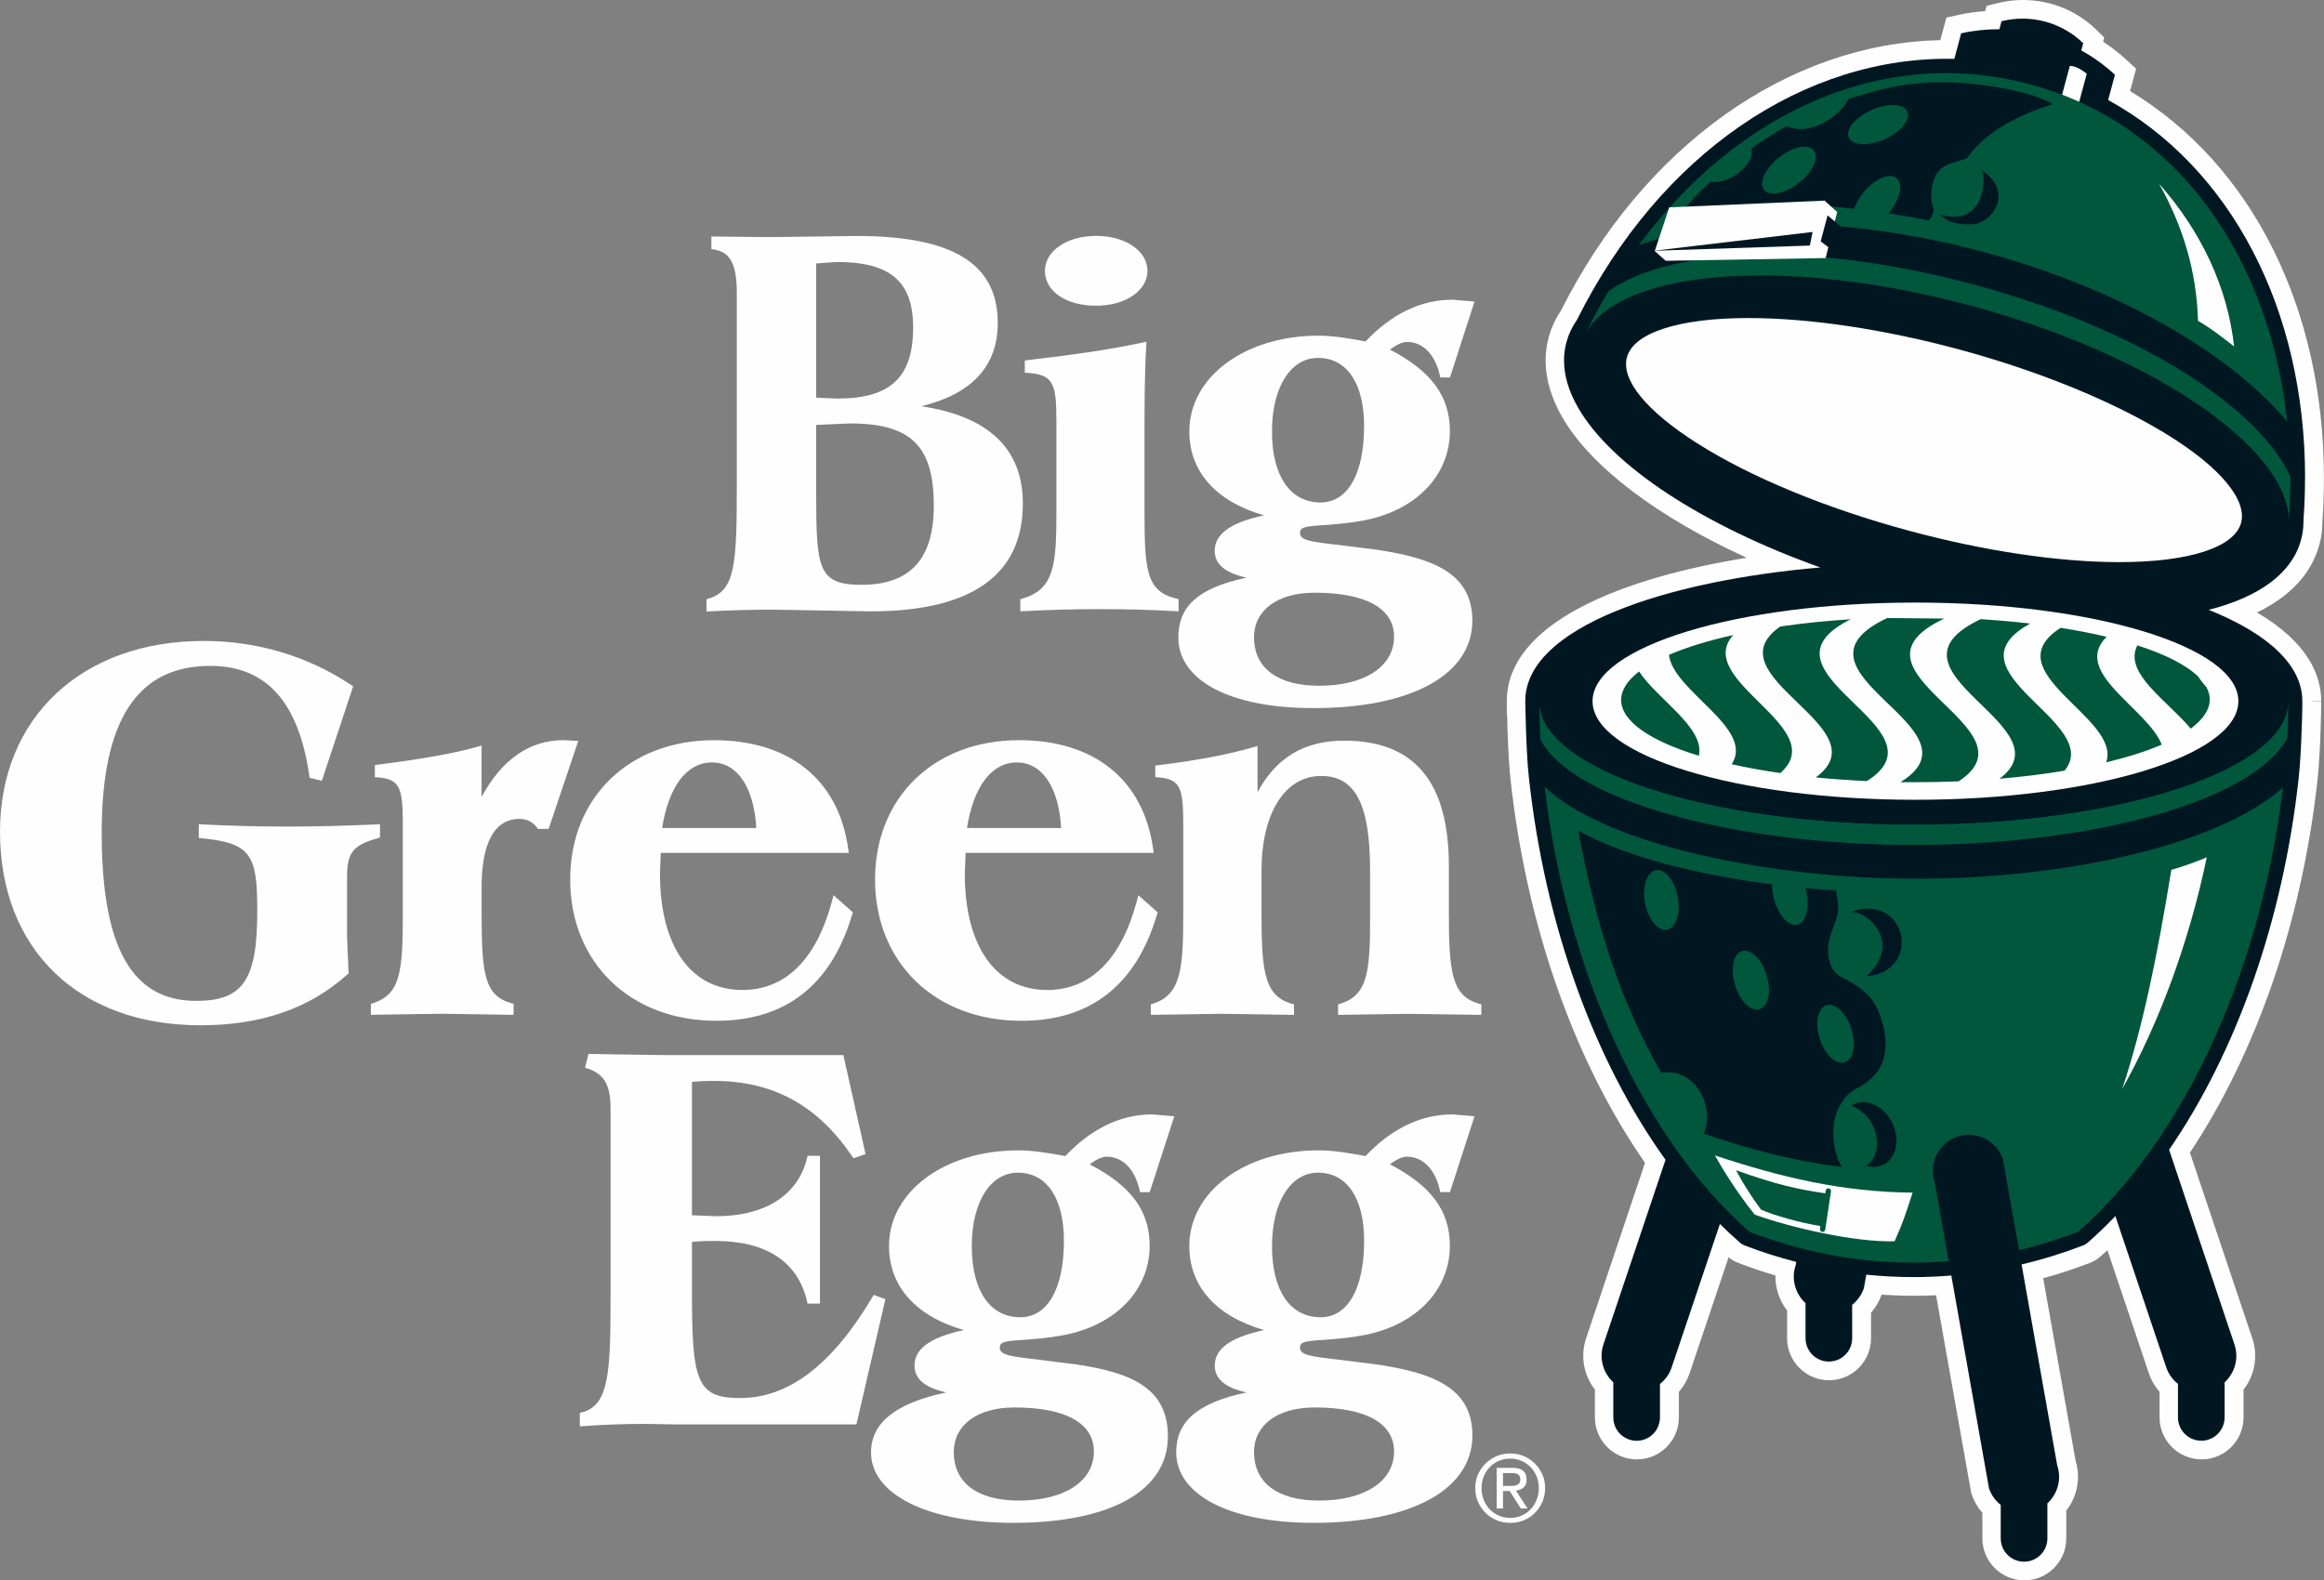
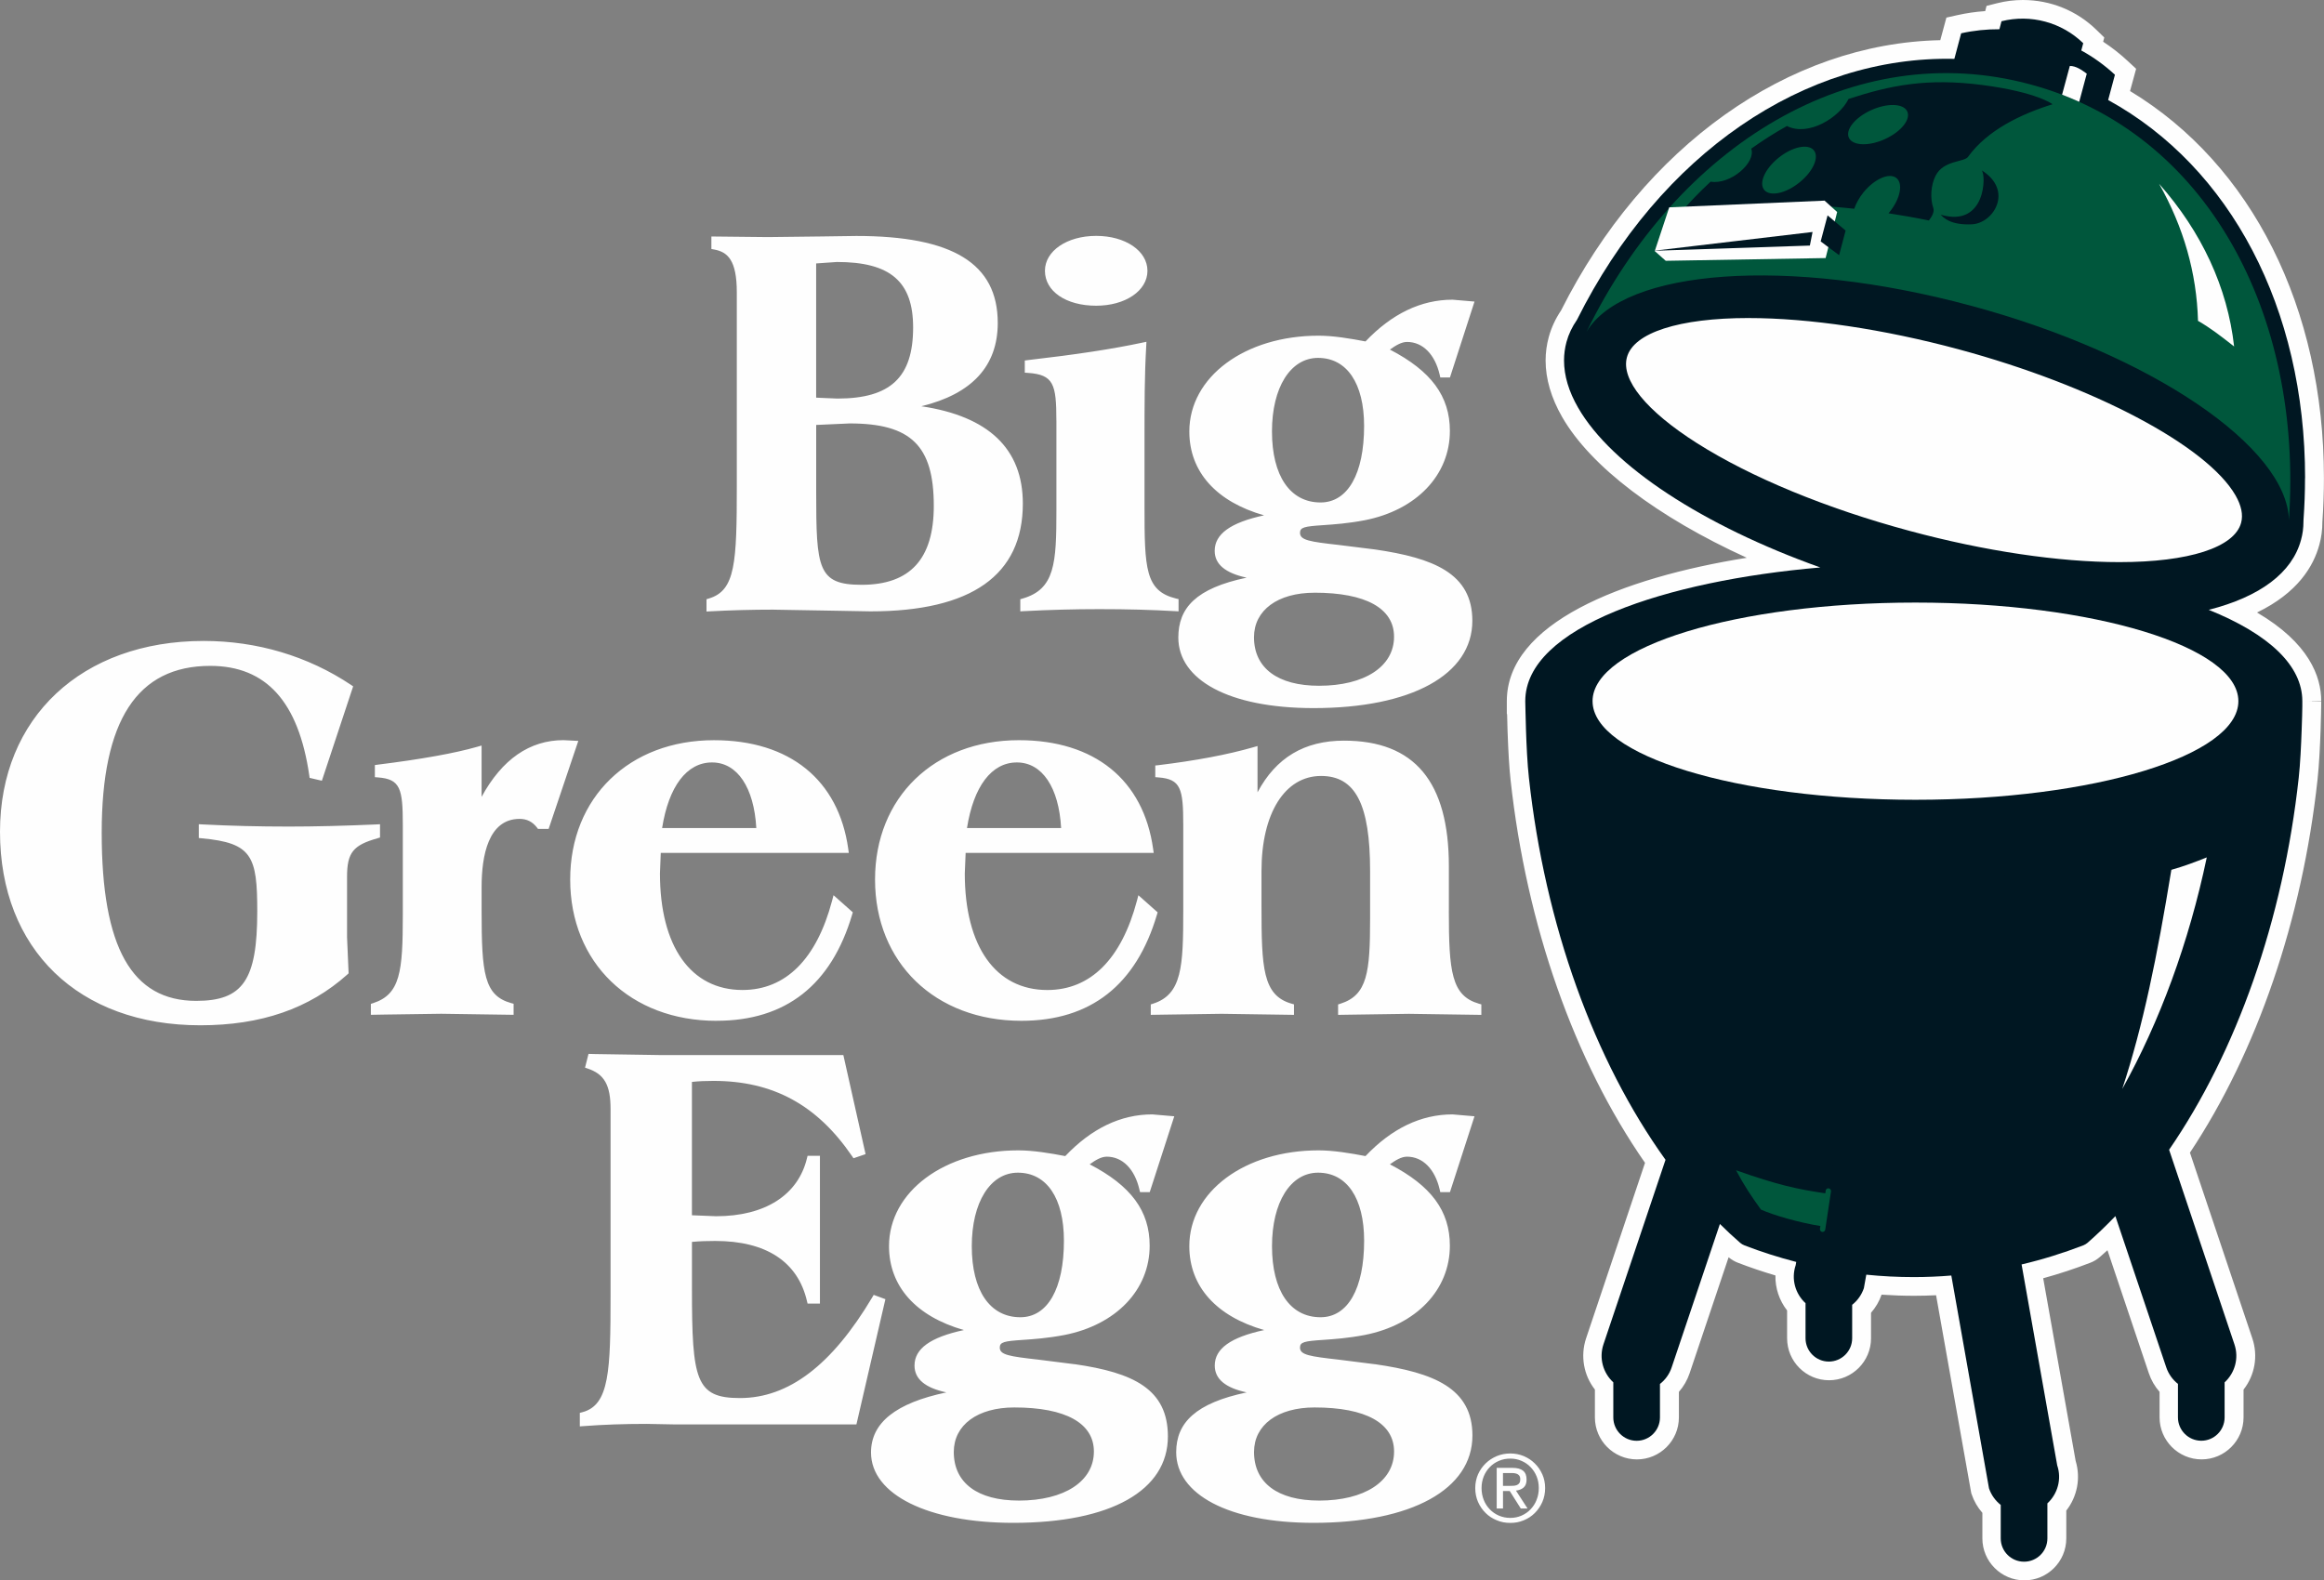
<svg xmlns="http://www.w3.org/2000/svg" width="115.464" height="78.533" viewBox="0 0 115.464 78.533">
  <rect x="0" y="0" width="115.464" height="78.533" fill="#808080" stroke="none" />
  <title>gfx/logo_big-green-egg</title>
  <g fill="none" fill-rule="evenodd">
-     <path d="M100.58 78.07c-.895 0-1.623-.727-1.623-1.62v-1.457c-.256-.25-.447-.552-.56-.89l-.01-.03-1.81-10.193c-.507.033-1 .05-1.475.05-.655 0-1.307-.028-1.986-.086l-.05.284-.01.033c-.114.34-.304.644-.56.892v1.453c0 .893-.728 1.62-1.623 1.62-.89 0-1.62-.727-1.62-1.62v-1.553c-.47-.52-.67-1.227-.546-1.91-.753-.207-1.487-.45-2.19-.72-.123-.048-.245-.12-.348-.21-.168-.143-.334-.292-.5-.447l-2.164 6.43c-.112.34-.304.64-.557.888v1.455c0 .894-.73 1.622-1.623 1.622-.895 0-1.623-.728-1.623-1.622v-1.554c-.54-.6-.723-1.45-.464-2.223l3.008-8.948c-3.555-5.033-5.944-11.772-6.734-19.008-.076-.688-.122-1.693-.146-2.414-.012-.288-.02-.682-.027-.986h-.008v-.462c0-3.9 6.478-6.07 13.15-6.9-5.09-2.076-8.935-4.794-10.462-7.446-.507-.878-.764-1.747-.764-2.582 0-.35.047-.7.14-1.04.115-.42.304-.83.568-1.217 4.08-8.143 11.276-13.2 18.788-13.2h.006l.32-1.192.274-.062c.53-.118 1.08-.188 1.642-.208l.083-.322.267-.066c.38-.096.77-.145 1.162-.145 1.252 0 2.438.48 3.333 1.354l.193.19-.074.277c.514.31 1 .678 1.448 1.093l.203.19-.318 1.177c6.087 3.51 9.71 10.587 9.71 19.015 0 .686-.024 1.39-.074 2.093l-.005.08c0 .356-.045.7-.134 1.023-.407 1.512-1.684 2.686-3.718 3.434 3.103 1.53 3.797 3.236 3.797 4.454l-.4.002.398.01v.245c0 .207-.01.48-.022.847l-.012.345c-.024.714-.07 1.71-.15 2.413-.76 6.972-3.027 13.534-6.388 18.507l3.172 9.45c.263.773.08 1.625-.462 2.226v1.552c0 .894-.728 1.622-1.62 1.622-.896 0-1.625-.728-1.625-1.622v-1.455c-.254-.248-.444-.552-.557-.887l-2.287-6.802c-.29.283-.586.557-.88.816-.114.097-.233.168-.358.213-.88.34-1.784.63-2.692.86l1.693 9.524c.24.764.054 1.598-.48 2.192v1.55c0 .893-.727 1.62-1.62 1.62" fill="#fefefe" />
+     <path d="M100.58 78.07c-.895 0-1.623-.727-1.623-1.62v-1.457c-.256-.25-.447-.552-.56-.89l-.01-.03-1.81-10.193c-.507.033-1 .05-1.475.05-.655 0-1.307-.028-1.986-.086l-.05.284-.01.033c-.114.34-.304.644-.56.892v1.453c0 .893-.728 1.62-1.623 1.62-.89 0-1.62-.727-1.62-1.62v-1.553c-.47-.52-.67-1.227-.546-1.91-.753-.207-1.487-.45-2.19-.72-.123-.048-.245-.12-.348-.21-.168-.143-.334-.292-.5-.447l-2.164 6.43c-.112.34-.304.64-.557.888v1.455c0 .894-.73 1.622-1.623 1.622-.895 0-1.623-.728-1.623-1.622v-1.554c-.54-.6-.723-1.45-.464-2.223l3.008-8.948c-3.555-5.033-5.944-11.772-6.734-19.008-.076-.688-.122-1.693-.146-2.414-.012-.288-.02-.682-.027-.986h-.008v-.462c0-3.9 6.478-6.07 13.15-6.9-5.09-2.076-8.935-4.794-10.462-7.446-.507-.878-.764-1.747-.764-2.582 0-.35.047-.7.14-1.04.115-.42.304-.83.568-1.217 4.08-8.143 11.276-13.2 18.788-13.2h.006l.32-1.192.274-.062c.53-.118 1.08-.188 1.642-.208l.083-.322.267-.066c.38-.096.77-.145 1.162-.145 1.252 0 2.438.48 3.333 1.354l.193.19-.074.277c.514.31 1 .678 1.448 1.093l.203.19-.318 1.177c6.087 3.51 9.71 10.587 9.71 19.015 0 .686-.024 1.39-.074 2.093l-.005.08c0 .356-.045.7-.134 1.023-.407 1.512-1.684 2.686-3.718 3.434 3.103 1.53 3.797 3.236 3.797 4.454l-.4.002.398.01v.245c0 .207-.01.48-.022.847c-.024.714-.07 1.71-.15 2.413-.76 6.972-3.027 13.534-6.388 18.507l3.172 9.45c.263.773.08 1.625-.462 2.226v1.552c0 .894-.728 1.622-1.62 1.622-.896 0-1.625-.728-1.625-1.622v-1.455c-.254-.248-.444-.552-.557-.887l-2.287-6.802c-.29.283-.586.557-.88.816-.114.097-.233.168-.358.213-.88.34-1.784.63-2.692.86l1.693 9.524c.24.764.054 1.598-.48 2.192v1.55c0 .893-.727 1.62-1.62 1.62" fill="#fefefe" />
    <path d="M100.504 0c-.43 0-.858.053-1.272.158l-.534.134-.066.26c-.47.032-.934.1-1.383.2l-.545.122-.146.54-.158.583c-7.55.153-14.74 5.267-18.838 13.426-.283.42-.49.87-.615 1.33-.104.38-.156.77-.156 1.16 0 .92.28 1.866.825 2.815 1.417 2.462 4.74 4.97 9.17 6.99-6.258 1.004-11.922 3.263-11.922 7.124v.642l.014.005c.007.27.013.58.022.818.037 1.06.087 1.884.15 2.448.79 7.22 3.155 13.956 6.68 19.03L78.8 66.512c-.29.874-.117 1.83.44 2.54v1.385c0 1.15.937 2.086 2.087 2.086 1.148 0 2.086-.936 2.086-2.086v-1.27c.236-.27.418-.582.533-.926l1.937-5.764c.144.12.304.213.47.276.598.23 1.22.44 1.856.628-.014.624.19 1.242.58 1.74v1.383c0 1.15.935 2.085 2.084 2.085 1.15 0 2.086-.936 2.086-2.085v-1.268c.23-.263.41-.568.524-.9.548.037 1.083.056 1.618.056.354 0 .718-.01 1.09-.027l1.733 9.754.012.067.02.064c.116.344.298.658.535.928v1.27c0 1.15.938 2.085 2.087 2.085 1.148 0 2.082-.934 2.082-2.084v-1.383c.545-.693.724-1.617.465-2.47l-1.612-9.075c.786-.216 1.568-.473 2.333-.768.167-.062.332-.16.48-.287.13-.11.255-.224.38-.338l2.056 6.114c.114.342.296.654.533.923v1.27c0 1.15.937 2.087 2.088 2.087 1.148 0 2.084-.936 2.084-2.086v-1.382c.56-.714.733-1.67.437-2.545l-3.1-9.23c3.332-5.012 5.578-11.57 6.338-18.527.08-.714.127-1.726.152-2.446l.01-.35c.01-.37.02-.65.02-.86 0-.102.003-.21.003-.233l-.925-.02v-.002h.925c0-1.225-.606-2.886-3.19-4.404 2.03-.982 2.812-2.31 3.097-3.37.1-.354.15-.74.15-1.14l.003-.047c.05-.71.074-1.425.074-2.12 0-8.455-3.585-15.583-9.633-19.236l.155-.565.147-.54-.41-.382c-.384-.357-.795-.68-1.228-.964l.056-.21-.39-.38C103.18.528 101.88 0 100.505 0m13.9 34.84v.002M100.505.924c1.112 0 2.2.432 3.012 1.223-.032.12-.063.24-.097.36.6.327 1.163.733 1.673 1.207-.116.418-.228.837-.34 1.255 6.072 3.333 9.786 10.346 9.786 18.79 0 .677-.026 1.364-.074 2.06 0 .015-.007.085-.007.107 0 .31-.037.612-.118.902-.44 1.637-2.04 2.83-4.587 3.477 3.01 1.214 4.65 2.78 4.65 4.534-.002 0-.003.133-.003.258 0 .262-.015.637-.03 1.177-.025.71-.07 1.695-.148 2.377-.773 7.082-3.09 13.612-6.44 18.487l3.246 9.668c.236.693.017 1.425-.488 1.89v1.74c0 .64-.52 1.16-1.158 1.16-.642 0-1.16-.52-1.16-1.16v-1.663c-.26-.207-.47-.488-.583-.826l-2.526-7.516c-.447.47-.912.914-1.385 1.327-.064.056-.135.1-.215.13-1.006.388-2.03.704-3.062.948l1.774 9.982c.233.69.015 1.424-.49 1.89v1.74c0 .64-.52 1.157-1.16 1.157-.64 0-1.157-.517-1.157-1.158v-1.664c-.262-.208-.47-.486-.583-.828l-1.877-10.57c-.618.05-1.24.08-1.858.08-.795 0-1.58-.045-2.367-.125l-.12.67c-.113.34-.32.624-.58.83v1.662c0 .638-.52 1.16-1.16 1.16-.64 0-1.158-.522-1.158-1.16v-1.743c-.505-.464-.724-1.195-.49-1.886l.028-.165c-.867-.222-1.723-.494-2.57-.82-.078-.03-.152-.074-.217-.13-.342-.295-.676-.608-1.006-.935l-2.396 7.124c-.113.34-.32.618-.58.825v1.663c0 .64-.518 1.16-1.16 1.16-.64 0-1.16-.52-1.16-1.16v-1.742c-.505-.465-.72-1.196-.488-1.888l3.084-9.173c-3.54-4.925-5.987-11.657-6.787-18.982-.077-.68-.122-1.67-.146-2.378-.02-.535-.034-1.434-.034-1.434s-.002 0-.002.002c0-3.68 6.98-5.978 14.66-6.64-5.81-2.078-10.36-5.032-12.03-7.936-.47-.81-.705-1.598-.705-2.352 0-.312.042-.62.122-.918.104-.385.282-.758.52-1.104C82.44 7.737 89.473 2.92 96.753 2.92c.12 0 .24 0 .36.003l.342-1.267c.614-.14 1.24-.204 1.86-.204h.036c.037-.133.074-.265.108-.397.345-.086.698-.13 1.046-.13M75.003 73.84h-.33v-.64h.417c.052 0 .106 0 .16.01.053.007.1.023.142.043.042.023.076.053.103.093.025.04.037.095.037.16 0 .08-.013.143-.042.187-.028.046-.07.08-.118.1-.05.022-.105.035-.17.04-.06.003-.13.006-.2.006zm.692.082c.102-.086.15-.218.15-.4 0-.195-.055-.338-.17-.434-.117-.097-.293-.145-.534-.145h-.78v2.02h.313v-.87h.334l.55.87h.336l-.576-.89c.15-.017.277-.066.378-.15zm.648.612c-.07.183-.173.337-.3.47-.126.133-.277.236-.45.313-.172.074-.357.113-.557.113-.203 0-.39-.04-.566-.113-.175-.077-.325-.18-.452-.313-.128-.133-.23-.287-.302-.47-.07-.18-.108-.376-.108-.588 0-.207.037-.396.108-.577.073-.18.174-.334.302-.464.127-.133.277-.235.452-.31.175-.076.363-.112.566-.112.2 0 .385.036.558.113.172.074.323.176.45.31.126.13.228.284.3.462.073.18.108.37.108.576 0 .212-.035.41-.11.588zm.285-1.268c-.094-.21-.218-.39-.376-.544-.155-.155-.338-.275-.547-.364-.21-.087-.433-.13-.67-.13-.238 0-.46.043-.67.13-.212.09-.397.21-.554.364-.158.154-.284.335-.378.544-.09.21-.138.436-.138.68 0 .25.047.48.138.69.094.212.22.396.38.552.156.156.34.274.552.36.21.09.433.13.672.13.236 0 .46-.04.67-.13.208-.085.39-.204.546-.36.158-.156.282-.34.376-.55.092-.212.138-.443.138-.692 0-.244-.046-.47-.138-.68zm-11.092 1.302c-2.054 0-3.232-.88-3.232-2.413 0-1.345 1.18-2.214 3.008-2.214 2.547 0 3.95.78 3.95 2.19 0 1.48-1.462 2.438-3.726 2.438zm-.05-16.294c1.432 0 2.288 1.264 2.288 3.382 0 2.38-.81 3.802-2.164 3.802-1.51 0-2.413-1.32-2.413-3.53 0-2.186.92-3.654 2.29-3.654zm2.83 9.52l-1.818-.23c-1.42-.16-1.91-.233-1.91-.596 0-.28.218-.322 1.155-.385.542-.037 1.215-.083 2.058-.243 2.574-.506 4.233-2.247 4.233-4.437 0-1.73-.93-2.982-2.98-4.044.285-.206.573-.38.85-.38.78 0 1.386.61 1.624 1.63l.03.133h.48l1.22-3.77-1.093-.094c-1.57 0-3.023.702-4.323 2.072-.747-.143-1.592-.285-2.33-.285-3.662 0-6.423 2.046-6.423 4.76 0 2.01 1.35 3.494 3.72 4.17-1.67.36-2.456.927-2.456 1.764 0 .67.532 1.108 1.586 1.334-2.514.528-3.502 1.495-3.502 2.972 0 2.09 2.6 3.51 6.828 3.51 4.864 0 7.89-1.664 7.89-4.34 0-2.358-1.936-3.123-4.837-3.543zm-17.697 6.774c-2.054 0-3.232-.88-3.232-2.413 0-1.345 1.18-2.214 3.008-2.214 2.548 0 3.953.78 3.953 2.19 0 1.48-1.464 2.438-3.73 2.438zm-.05-16.294c1.434 0 2.29 1.264 2.29 3.382 0 2.38-.81 3.802-2.165 3.802-1.51 0-2.413-1.32-2.413-3.53 0-2.186.92-3.654 2.29-3.654zm2.83 9.52l-1.817-.23c-1.42-.16-1.91-.233-1.91-.596 0-.28.218-.322 1.155-.385.542-.037 1.216-.083 2.058-.243 2.572-.506 4.234-2.247 4.234-4.437 0-1.728-.93-2.982-2.98-4.044.283-.206.57-.38.85-.38.776 0 1.385.61 1.62 1.63l.033.133h.48l1.22-3.77-1.095-.094c-1.57 0-3.02.702-4.322 2.072-.746-.143-1.593-.285-2.33-.285-3.663 0-6.426 2.046-6.426 4.76 0 2.01 1.353 3.494 3.72 4.17-1.67.36-2.453.927-2.453 1.764 0 .67.53 1.108 1.583 1.334-2.513.528-3.744 1.508-3.744 2.986 0 2.09 2.842 3.496 7.07 3.496 4.867 0 7.68-1.617 7.68-4.294 0-2.357-1.723-3.17-4.625-3.59zm-9.99-3.448l-.074.125c-2.005 3.367-4.155 5.003-6.573 5.003-2.192 0-2.384-.887-2.384-5.42v-2.34c.39-.037.78-.047 1.158-.047 2.526 0 4.102 1.032 4.555 2.983l.032.13h.614v-7.345h-.614l-.033.13c-.44 1.825-2.086 2.873-4.513 2.873 0 0-.95-.04-1.2-.048v-6.627c.348-.038.698-.05 1.072-.05 2.954 0 5.14 1.19 6.88 3.734l.075.11.6-.205-1.104-4.922h-9.03l-3.352-.052-.28-.008-.172.685.12.04c.835.276 1.148.82 1.148 2.007v9.23c0 3.793-.056 5.486-1.397 5.843l-.13.034v.672l.19-.014c.976-.074 1.998-.11 3.12-.11l1.44.027h8.992l1.44-6.224-.582-.214zM71.985 45.24v-2.185c0-4.206-1.704-6.25-5.21-6.25-1.97 0-3.38.845-4.297 2.568v-2.3l-.216.062c-1.27.366-2.856.664-4.714.89l-.15.015v.58l.156.012c1.113.085 1.234.553 1.234 2.362v4.247c0 2.803-.063 4.17-1.496 4.634l-.118.038v.518l.62-.01 2.9-.042 3.423.05.172.003v-.522l-.122-.035c-1.433-.41-1.492-1.785-1.492-4.855v-1.74c0-2.868 1.162-4.72 2.96-4.72 1.708 0 2.436 1.41 2.436 4.72v2.36c0 2.68-.133 3.81-1.47 4.236l-.12.038v.518l.62-.01 2.9-.042 3.425.05.172.003v-.522l-.123-.035c-1.363-.396-1.492-1.585-1.492-4.632zM50.52 37.888c1.263 0 2.09 1.248 2.2 3.26h-4.677c.327-2.068 1.22-3.26 2.478-3.26zm6.8 4.493l-.028-.192c-.48-3.437-2.912-5.407-6.67-5.407-4.208 0-7.147 2.845-7.147 6.922 0 4.135 2.99 7.023 7.27 7.023 3.44 0 5.706-1.778 6.74-5.287l.03-.103-.956-.85-.07.266c-.77 2.908-2.31 4.444-4.455 4.444-2.566 0-4.1-2.164-4.1-5.79l.042-1.024h9.343zm-21.944-4.493c1.258 0 2.087 1.248 2.2 3.26h-4.68c.328-2.068 1.222-3.26 2.48-3.26zm.224 12.838c3.437 0 5.705-1.778 6.74-5.287l.03-.103-.957-.85-.07.266c-.768 2.908-2.308 4.444-4.454 4.444-2.567 0-4.1-2.164-4.1-5.79l.04-1.024h9.342l-.026-.192c-.48-3.437-2.913-5.407-6.672-5.407-4.206 0-7.144 2.845-7.144 6.922 0 4.135 2.99 7.023 7.27 7.023zM28.002 36.78c-1.69 0-3.057.953-4.075 2.818v-2.55l-.215.062c-1.098.317-2.76.616-4.94.888l-.147.02v.602l.154.012c1.114.085 1.234.553 1.234 2.362v4.47c0 2.832-.126 3.944-1.473 4.385l-.114.037v.543l.675-.012 2.822-.04 3.42.05.175.003v-.55l-.123-.033c-1.347-.375-1.467-1.49-1.467-4.582v-1.192c0-1.542.33-3.38 1.89-3.38.358 0 .637.142.86.43l.05.067h.53l1.474-4.372-.728-.037zm-9.243 4.875l.122-.036v-.66l-.178.01c-1.6.07-3.068.106-4.36.106-1.484 0-2.886-.035-4.286-.107l-.18-.01v.686l.155.015c2.497.23 2.75.893 2.75 3.628 0 3.41-.708 4.45-3.033 4.45-3.203 0-4.696-2.656-4.696-8.357 0-5.578 1.764-8.29 5.392-8.29 2.78 0 4.39 1.783 4.922 5.45l.015.115.61.142 1.554-4.69-.106-.072c-2.14-1.43-4.67-2.184-7.318-2.184C4.068 31.85 0 35.66 0 41.33c0 5.845 3.907 9.62 9.95 9.62 3.024 0 5.415-.827 7.312-2.528l.058-.054-.077-1.792v-3.006c0-1.197.298-1.573 1.516-1.913zm46.726-23.87c1.432 0 2.288 1.264 2.288 3.382 0 2.38-.81 3.802-2.164 3.802-1.51 0-2.413-1.32-2.413-3.53 0-2.186.92-3.654 2.29-3.654zm-.174 11.668c2.547 0 3.95.778 3.95 2.188 0 1.482-1.462 2.437-3.726 2.437-2.054 0-3.232-.88-3.232-2.412 0-1.344 1.18-2.212 3.008-2.212zm-2.505-3.845c-1.672.36-2.456.93-2.456 1.765 0 .67.532 1.106 1.586 1.333-2.514.528-3.393 1.5-3.393 2.975 0 2.092 2.49 3.507 6.72 3.507 4.863 0 7.888-1.663 7.888-4.34 0-2.357-1.934-3.12-4.835-3.543l-1.817-.226c-1.42-.16-1.91-.234-1.91-.6 0-.278.218-.32 1.155-.383.54-.037 1.215-.083 2.058-.243 2.574-.505 4.233-2.246 4.233-4.437 0-1.728-.93-2.982-2.98-4.044.285-.203.573-.38.85-.38.78 0 1.386.61 1.624 1.632l.03.132h.48l1.22-3.77-1.093-.093c-1.57 0-3.023.705-4.323 2.074-.747-.143-1.592-.286-2.33-.286-3.662 0-6.423 2.047-6.423 4.762 0 2.01 1.35 3.494 3.72 4.168zm-10.32-4.713v4.467c0 2.63-.072 3.915-1.674 4.38l-.12.035v.603l.177-.01c1.28-.067 2.507-.1 3.75-.1 1.418 0 2.577.033 3.756.1l.18.01v-.608l-.13-.03c-1.528-.38-1.562-1.492-1.562-4.58v-3.425c0-1.58 0-3.073.085-4.532l.01-.22-.217.045c-1.474.314-3.278.59-5.678.865l-.148.02v.605l.156.01c1.274.088 1.413.555 1.413 2.365zm1.976-5.703c1.453 0 2.547-.747 2.547-1.735 0-.988-1.094-1.735-2.547-1.735-1.45 0-2.546.747-2.546 1.735 0 1.02 1.048 1.735 2.546 1.735zM40.55 21.117l1.667-.075c3.045 0 4.177 1.108 4.177 4.094 0 2.642-1.173 3.925-3.588 3.925-2.18 0-2.255-.808-2.255-4.626v-3.317zm0-8.026c.232-.015 1.034-.072 1.034-.072 2.652 0 3.783.974 3.783 3.253 0 2.478-1.124 3.534-3.762 3.534l-.866-.036-.19-.01V13.09zm-2.09 17.206l2.91.05 1.873.034c5.027 0 7.575-1.802 7.575-5.357 0-2.724-1.707-4.338-5.043-4.836 2.518-.613 3.797-2 3.797-4.14 0-2.95-2.233-4.322-7.028-4.322l-1.693.024-2.697.032-2.81-.03v.622l.136.025c.677.123 1.127.532 1.127 2.132v9.566c0 3.883-.066 5.246-1.386 5.644l-.12.036v.612l.18-.01c1.033-.056 2.073-.084 3.18-.084z" fill="#fefefe" />
    <path d="M114.525 23.76c0-8.444-3.713-15.456-9.785-18.79.11-.418.224-.837.337-1.255-.51-.473-1.072-.88-1.672-1.207.034-.12.064-.24.097-.36-1.067-1.04-2.61-1.457-4.06-1.093-.033.133-.07.264-.105.398-.633-.003-1.27.06-1.9.202l-.338 1.27C89.687 2.76 82.49 7.602 78.35 15.892c-.24.346-.418.717-.522 1.103-.08.298-.122.605-.122.918 0 .754.234 1.54.702 2.35 1.673 2.906 6.22 5.86 12.03 7.936-7.68.662-14.658 2.963-14.658 6.642 0-.02.017.893.036 1.433.023.71.068 1.697.145 2.38.8 7.322 3.248 14.055 6.787 18.98l-3.084 9.173c-.23.692-.015 1.422.49 1.886v1.744c0 .64.52 1.16 1.16 1.16.64 0 1.158-.52 1.158-1.16v-1.664c.263-.205.47-.486.582-.825l2.396-7.125c.328.326.664.64 1.007.937.063.054.137.098.215.128.846.327 1.703.597 2.57.822l-.028.164c-.233.69-.016 1.423.49 1.886v1.743c0 .638.52 1.158 1.157 1.158.64 0 1.16-.52 1.16-1.158v-1.662c.26-.206.468-.49.582-.828l.12-.67c.784.08 1.57.12 2.364.12.622 0 1.242-.027 1.86-.078L98.82 73.96c.114.34.323.618.583.825v1.664c0 .64.518 1.157 1.16 1.157.64 0 1.158-.517 1.158-1.158v-1.74c.505-.466.722-1.2.488-1.89l-1.77-9.983c1.033-.243 2.054-.56 3.06-.947.08-.03.15-.074.216-.128.473-.415.936-.86 1.384-1.327l2.527 7.514c.115.338.323.62.582.824v1.664c0 .64.52 1.16 1.16 1.16.64 0 1.158-.52 1.158-1.16v-1.74c.505-.464.723-1.197.488-1.89l-3.246-9.67c3.35-4.873 5.667-11.404 6.44-18.486.076-.682.122-1.668.146-2.377.018-.54.033-.914.033-1.177v-.256c0-1.755-1.64-3.32-4.65-4.535 2.545-.647 4.148-1.84 4.586-3.478.082-.292.12-.594.12-.903l.004-.11c.05-.694.074-1.38.074-2.058" fill="#001722" />
-     <path d="M95.083 40.97c-10.242 0-18.55-2.725-18.6-6.094-.004 1.21.057 2.446.196 3.697 1.072 9.804 5.12 18.173 10.25 22.645 2.562.984 5.303 1.526 8.157 1.526.583 0 1.158-.028 1.73-.074l-.69-3.92c-.317-.94.186-1.95 1.124-2.267.938-.315 1.95.19 2.263 1.127l.8 4.516c.997-.238 1.976-.544 2.927-.908 5.13-4.472 9.18-12.84 10.253-22.645.138-1.258.2-2.5.194-3.72h-.004c-.02 3.382-8.338 6.118-18.6 6.118" fill="#00573c" />
    <path d="M109.64 42.607c-.885 4.216-2.335 8.16-4.2 11.508 1.036-3.14 1.734-6.568 2.44-10.89.626-.176 1.214-.4 1.76-.618" fill="#fefefe" />
    <path d="M106.7 30.06c3.776-.3 6.407-1.473 6.93-3.418 1.003-3.718-6.046-8.847-15.738-11.458-9.692-2.614-18.365-1.718-19.365 2-1.002 3.717 6.046 8.85 15.74 11.46.098.027.197.05.296.076-10.032.092-18.082 2.798-18.082 6.123 0 3.385 8.33 6.128 18.603 6.128 10.273 0 18.602-2.742 18.602-6.127 0-1.936-2.73-3.66-6.984-4.783" fill="#001722" />
    <path d="M79.123 34.844c0-2.707 7.183-4.9 16.04-4.9 8.865 0 16.047 2.193 16.047 4.9 0 2.708-7.182 4.9-16.046 4.9-8.858 0-16.04-2.192-16.04-4.9" fill="#fefefe" />
    <path d="M97.892 15.183c9.025 2.43 15.753 7.047 15.83 10.67.708-10.254-4.087-19.303-12.858-21.662-8.786-2.37-17.51 3.016-22.036 12.29 1.86-3.118 10.014-3.735 19.064-1.297" fill="#00573c" />
    <path d="M103.302 5.06l.376-1.4c-.26-.187-.523-.38-.842-.384l-.385 1.428c.287.11.573.23.852.356M105.297 28.12c-3.022 0-6.74-.552-10.47-1.557-4.154-1.118-7.923-2.674-10.608-4.38-2.59-1.644-3.892-3.274-3.568-4.473.358-1.33 2.628-2.09 6.227-2.09 3.022 0 6.74.552 10.475 1.557 6.723 1.81 12.43 4.834 13.877 7.35.315.55.416 1.054.296 1.502-.36 1.33-2.63 2.09-6.23 2.09" fill="#fefefe" />
    <path d="M86.88 15.432c-3.558 0-6.012.755-6.41 2.23-.724 2.693 5.683 6.757 14.308 9.082 3.9 1.05 7.584 1.564 10.52 1.564 3.557 0 6.01-.757 6.408-2.23.728-2.69-5.678-6.758-14.303-9.08-3.9-1.05-7.587-1.566-10.524-1.566m0 0v.373c3.006 0 6.71.552 10.426 1.552 6.68 1.8 12.34 4.784 13.764 7.262.29.507.384.963.277 1.36-.33 1.224-2.592 1.955-6.05 1.955-3.007 0-6.706-.55-10.42-1.552-4.14-1.114-7.887-2.662-10.56-4.357-2.516-1.597-3.787-3.153-3.485-4.268.328-1.223 2.59-1.953 6.047-1.953v-.373" fill="#001722" />
    <path d="M107.268 9.13c2.112 2.383 3.404 5.158 3.73 8.087-.05-.04-.103-.083-.158-.123-.486-.38-1.032-.806-1.636-1.15-.064-2.37-.713-4.65-1.936-6.815" fill="#fefefe" />
-     <path d="M98.552 12.523c-7.008-1.888-13.503-1.77-17.59-.176-.524.76-1.1 1.704-1.554 2.537 2.643-2.466 9.835-3.12 18.704-.73 8.936 2.407 14.732 6.663 15.83 9.938.03-.965.008-1.913-.06-2.844-2.724-3.447-8.298-6.83-15.33-8.725" fill="#001722" />
-     <path d="M109.788 34.754c0-.2-.056-.396-.156-.59-.16-.18-.303-.364-.422-.546-.6-.58-1.643-1.106-3.017-1.548-.72 1.364 1.503 2.757 2.65 4.138.605-.45.945-.94.945-1.454m-2.386 2.25c-.685-1.785-4.52-3.6-2.738-5.36-.707-.168-1.47-.317-2.285-.446-3.405 2.186 3.053 4.47 2.262 6.686 1.063-.256 1.992-.55 2.76-.88m-8.06 1.694c1.142-.097 2.224-.232 3.233-.4 1.985-2.41-6.072-4.922-1.704-7.312-.79-.09-1.61-.164-2.462-.218-5.464 2.585 4.437 5.323.933 7.93m-4.917.17c.247.002.497.002.746.002.727 0 1.44-.015 2.138-.043 4.095-2.655-6.32-5.45-.71-8.088l-2.833-.028c-5.642 2.662 5.026 5.482.658 8.155m-4.21-.233c.816.08 1.664.14 2.54.18 4.208-2.635-6.08-5.414-.804-8.04-1.234.077-2.408.2-3.5.36-3.535 2.46 5.144 5.038 1.763 7.5m-1.76-.218c2.576-2.25-4.365-4.6-2.34-6.858-1.244.277-2.324.61-3.193.984.197 1.804 4.284 3.648 3.117 5.436.748.168 1.556.315 2.416.438m-4.05-.86c-2.392-.73-3.858-1.702-3.858-2.774 0-.495.315-.97.89-1.412.92 1.393 3.288 2.802 2.97 4.186" fill="#00573c" />
-     <path d="M85.202 57.418c.226.392.954 1.673 1.98 2.942 1.81.65 4.984 1.382 6.948 1.323.416-.922.565-1.404.894-2.416-3.52-.033-6.564-.77-9.822-1.85" fill="#fefefe" />
    <path d="M90.857 59.053c-.07-.012-.14.038-.15.11l-.02.137c-1.358-.197-2.404-.423-4.435-1.146.41.774.756 1.283 1.236 1.953.624.284 1.927.654 2.955.818l-.022.138c-.01.073.04.145.11.154.075.01.14-.038.153-.112l.286-1.9c.008-.074-.042-.142-.113-.152" fill="#00573c" />
    <path d="M98.453 8.46c.235.215.22 2.868-2.03 2.21.124.137.48.53 1.555.476 1.074-.055 2.078-1.68.475-2.685M93.67 6.903c-.795.37-1.602.35-1.805-.042-.2-.393.283-1.01 1.08-1.378.8-.368 1.606-.353 1.807.04.2.394-.282 1.01-1.083 1.38m-4.255 2.155c-.676.552-1.458.724-1.752.39-.294-.335.016-1.05.693-1.598.675-.55 1.46-.725 1.755-.39.29.336-.02 1.05-.695 1.597m12.563-3.877s-.758-.6-3.496-.957c-2.738-.353-4.557.012-6.64.695-.46.934-2.005 1.88-3.06 1.344-.608.338-1.198.714-1.775 1.125.25.687-1.035 1.81-2.017 1.64-.554.51-1.085 1.068-1.594 1.656 2.457-.536 5.45-.664 8.73-.31.087-.26.24-.54.455-.81.545-.67 1.277-.994 1.632-.722.356.273.203 1.04-.344 1.71-.015.017-.03.03-.043.048.66.1 1.33.218 2.007.357.138-.173.285-.425.223-.61-.17-.485-.125-1.145.107-1.606.397-.795 1.44-.67 1.62-.952.96-1.322 2.622-2.117 4.196-2.608" fill="#001722" />
    <path fill="#fefefe" d="M82.934 10.303l-.72 2.174.546.483 7.943-.136.573-2.288-.622-.563V9.97" />
    <path fill="#001722" d="M91.696 11.457l-.896-.754-.343 1.294.916.683M89.92 12.203l-7.77.26 7.904-.935M95.045 41.987c-8.824 0-17.134-2.215-18.572-5.36.03.675.147 2.32.153 2.355 2.987 3.003 11.36 4.683 18.572 4.683 7.216 0 14.964-1.567 18.333-4.62.005-.034.126-1.74.157-2.45-1.655 3.228-9.712 5.392-18.642 5.392" />
    <path d="M92.378 54.786c-.155.028-.286.09-.406.172.536.163 1.023.668 1.21 1.322.2.695-.004 1.342-.452 1.652.185.055.375.072.56.04.726-.132 1.11-.948.858-1.827-.253-.878-1.044-1.488-1.77-1.36m-1.982-3.214c-.236-.788-.07-1.514.37-1.625.444-.11.99.438 1.23 1.223.235.79.072 1.52-.374 1.628-.44.11-.99-.437-1.226-1.225m-3-1.416c-.443.105-.985-.46-1.21-1.26-.23-.806-.05-1.536.394-1.64.443-.104.983.462 1.21 1.262.225.804.05 1.535-.393 1.638M82.8 46.2c-.45.068-.933-.544-1.074-1.36-.14-.82.115-1.536.567-1.6.45-.062.932.547 1.073 1.364.14.82-.113 1.532-.565 1.596m9.393 7.925c.646-.35 1.233-.818 1.412-1.596.12-.533.09-1.134-.09-1.735l-.003-.003v-.004c-.324-1.06-.706-1.516-1.833-2.14-.006-.004-.01-.008-.016-.01-.043-.01-.192-.063-.36-.2-.188-.105-.13-.072-.005-.006-.18-.145-.363-.382-.433-.777-.08-.422-.086-.795.233-1.6.32-.806.25-1.01.122-1.797-.514-.036-1.02-.076-1.52-.124.013.044.026.088.038.134.193.85-.015 1.607-.465 1.69-.448.084-.966-.536-1.158-1.39-.05-.215-.072-.423-.072-.62-4.137-.53-7.544-1.5-9.63-2.67.912 4.818 2.046 8.36 4.118 12.034 1.763-.276 2.682 1.77 2.117 3.023 2.284.78 4.488 1.37 6.857 1.652-.183-.322-.325-.703-.387-1.173-.192-1.432.43-2.34 1.073-2.69m.518-5.603c2.81-.205 2.078-4.2-.76-3.207 1.028.017 2.535 1.672.76 3.208m-1.046.12c.007 0 .02.004.02.004l-.385-.212.003.006.36.2" fill="#001722" />
  </g>
</svg>